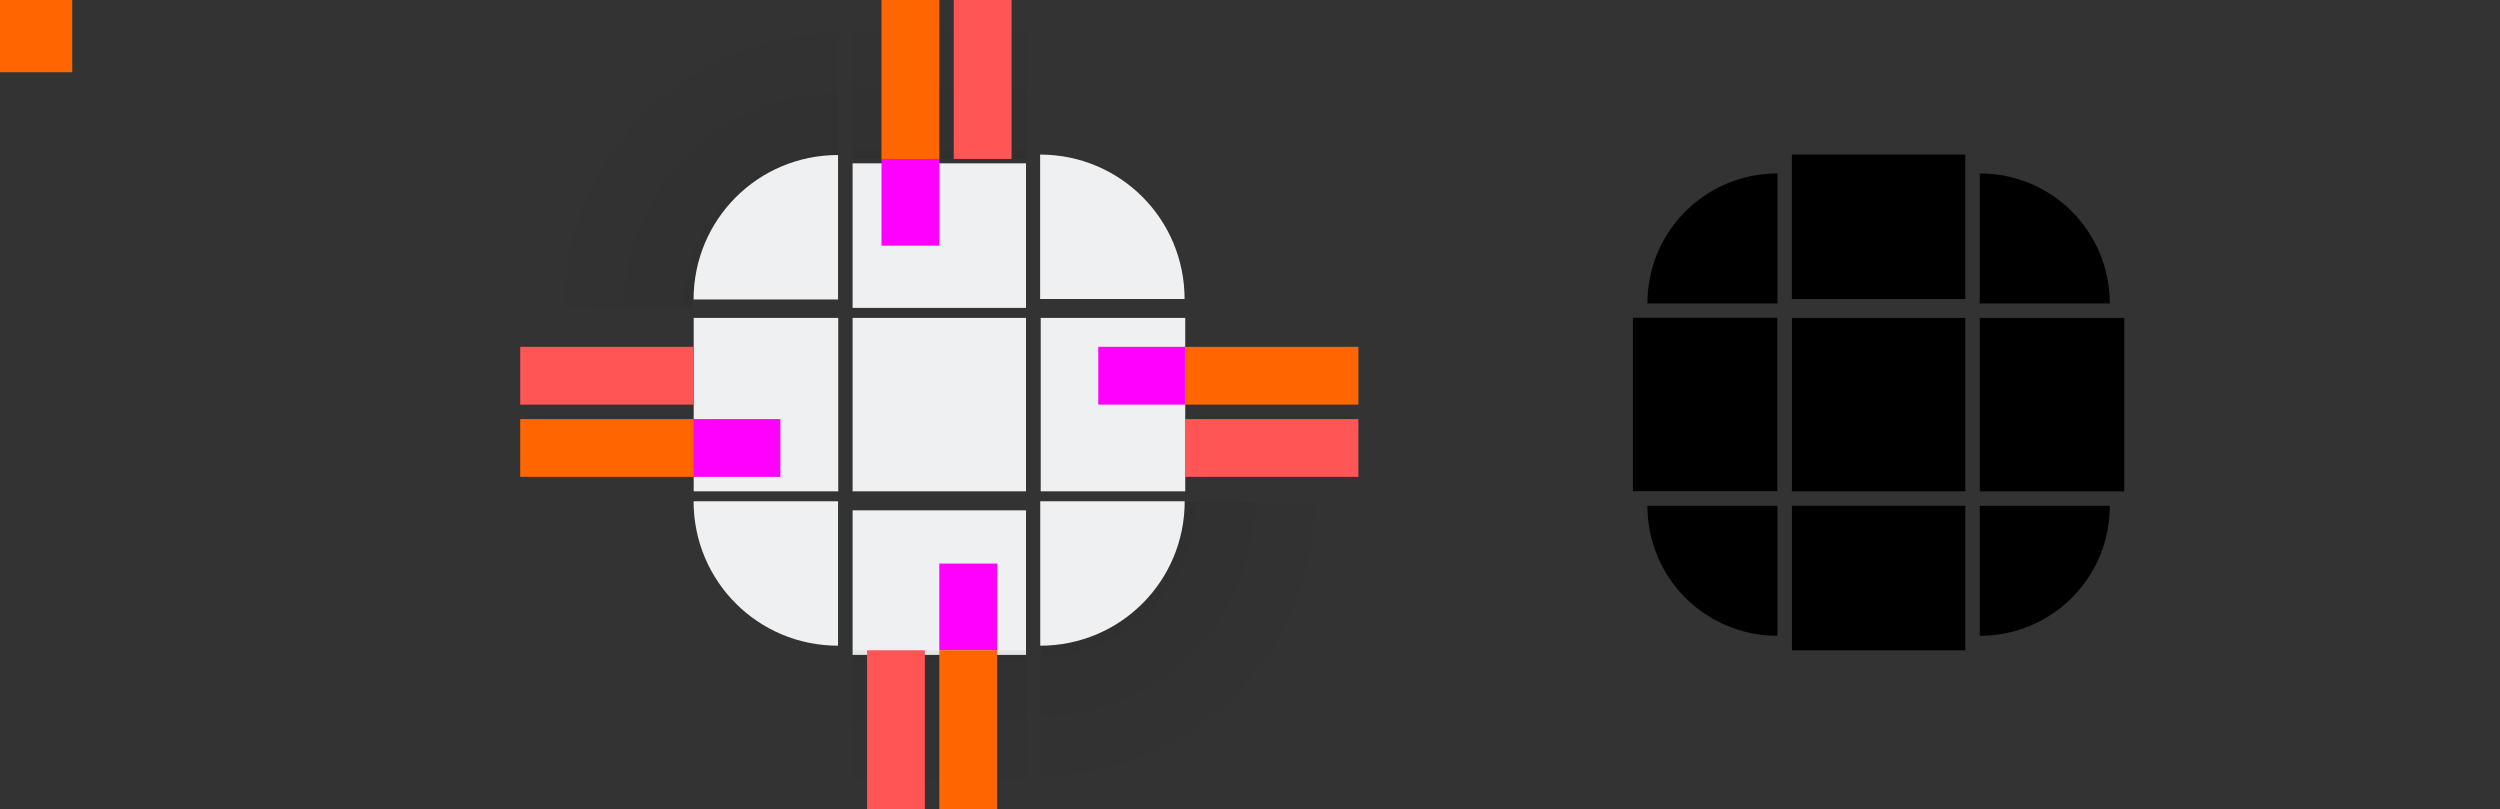
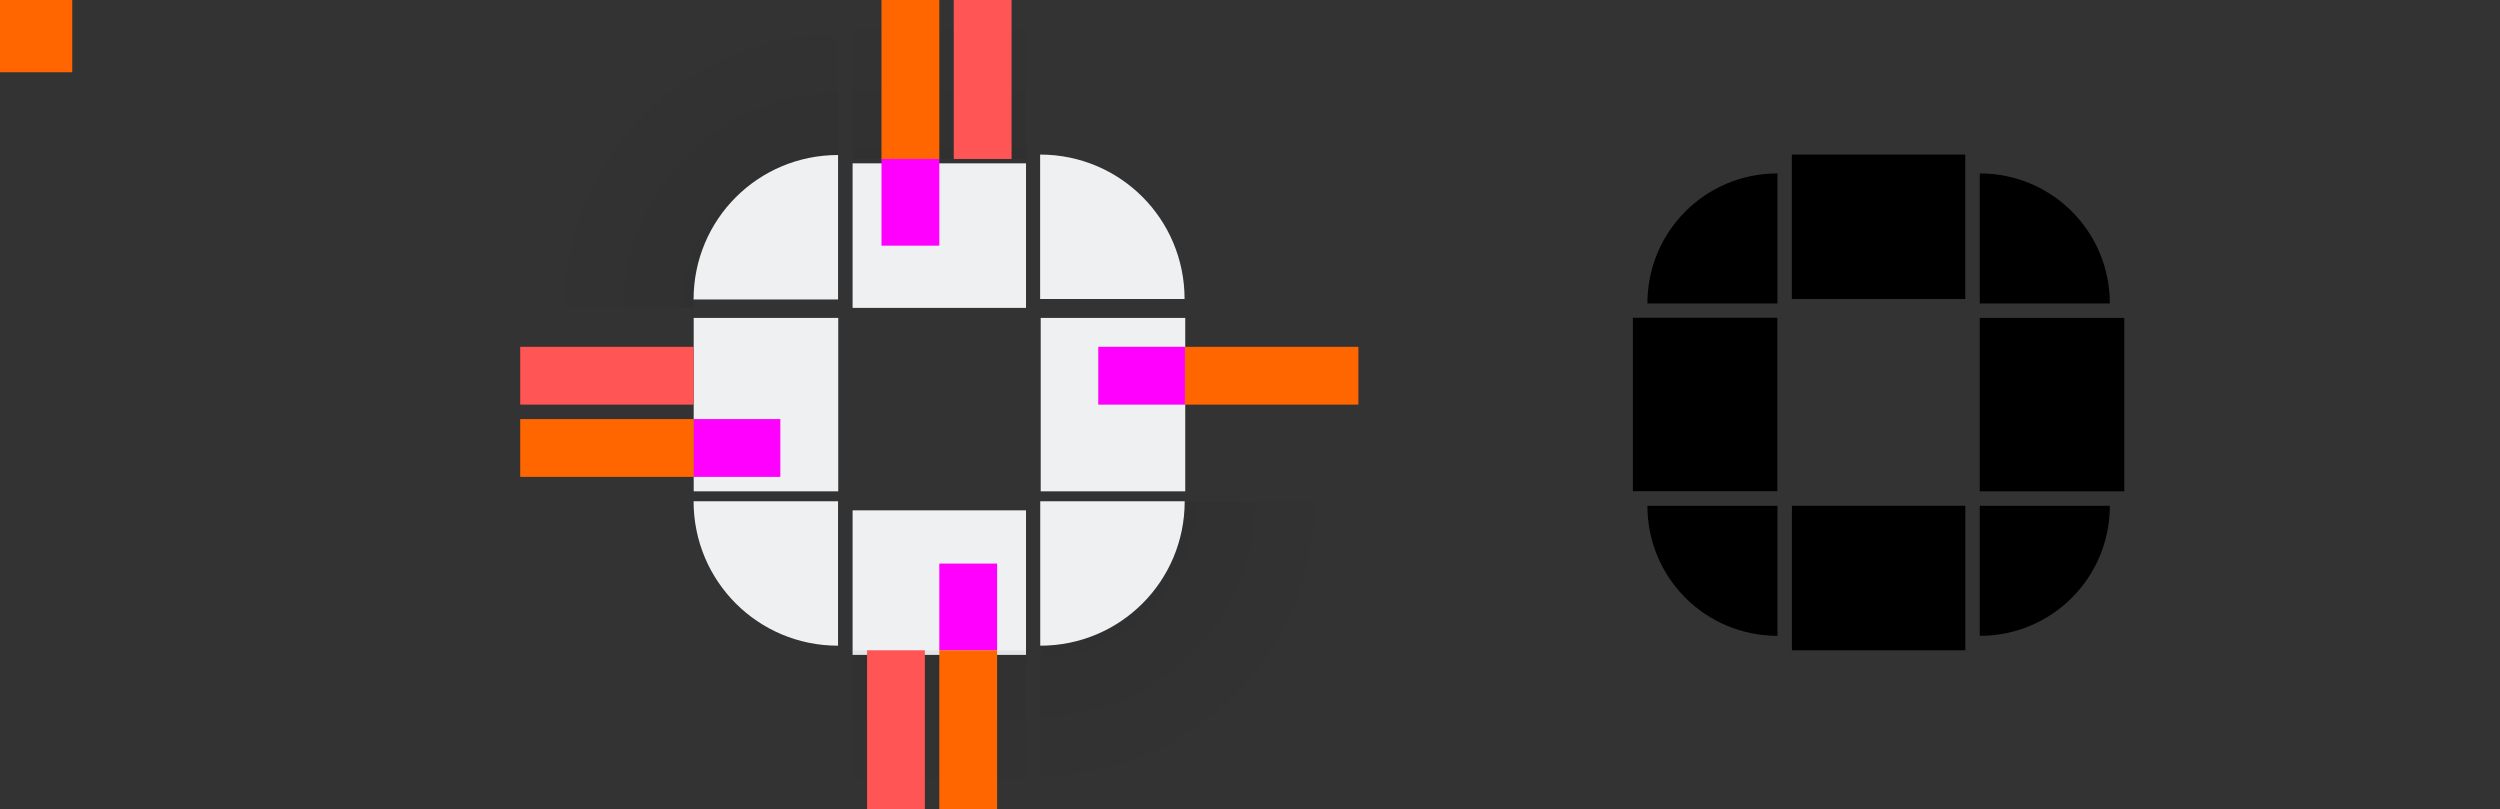
<svg xmlns="http://www.w3.org/2000/svg" xmlns:ns1="http://sodipodi.sourceforge.net/DTD/sodipodi-0.dtd" xmlns:ns2="http://www.inkscape.org/namespaces/inkscape" xmlns:xlink="http://www.w3.org/1999/xlink" width="173" height="56" version="1.1" viewBox="0 0 173 56" id="svg1813" ns1:docname="panel-background.svg" ns2:version="1.3.2 (091e20ef0f, 2023-11-25)">
  <rect x="0" y="0" width="173" height="56" fill="#333333" stroke="none" />
  <ns1:namedview id="namedview1815" pagecolor="#dbdbdb" bordercolor="#666666" borderopacity="1.0" ns2:showpageshadow="2" ns2:pageopacity="0" ns2:pagecheckerboard="0" ns2:deskcolor="#ffffff" showgrid="false" ns2:zoom="11.313708" ns2:cx="58.689863" ns2:cy="37.918601" ns2:window-width="1920" ns2:window-height="966" ns2:window-x="0" ns2:window-y="0" ns2:window-maximized="1" ns2:current-layer="svg1813">
    <ns2:grid type="xygrid" id="grid2179" originx="0" originy="0" spacingy="1" spacingx="1" units="px" visible="false" />
  </ns1:namedview>
  <defs id="defs1703">
    <style id="current-color-scheme" type="text/css">.ColorScheme-Text {
        color:#31363b;
        stop-color:#31363b;
      }
      .ColorScheme-Background {
        color:#eff0f1;
        stop-color:#eff0f1;
      }
      .ColorScheme-Highlight {
        color:#3daee9;
        stop-color:#3daee9;
      }
      .ColorScheme-ViewText {
        color:#31363b;
        stop-color:#31363b;
      }
      .ColorScheme-ViewBackground {
        color:#fcfcfc;
        stop-color:#fcfcfc;
      }
      .ColorScheme-ViewHover {
        color:#93cee9;
        stop-color:#93cee9;
      }
      .ColorScheme-ViewFocus{
        color:#3daee9;
        stop-color:#3daee9;
      }
      .ColorScheme-ButtonText {
        color:#31363b;
        stop-color:#31363b;
      }
      .ColorScheme-ButtonBackground {
        color:#eff0f1;
        stop-color:#eff0f1;
      }
      .ColorScheme-ButtonHover {
        color:#93cee9;
        stop-color:#93cee9;
      }
      .ColorScheme-ButtonFocus{
        color:#3daee9;
        stop-color:#3daee9;
      }</style>
    <linearGradient id="linearGradient4270">
      <stop stop-color="#000000" stop-opacity=".667" offset="0" id="stop1690" />
      <stop stop-color="#000000" stop-opacity="0" offset="1" id="stop1692" />
    </linearGradient>
    <radialGradient id="radialGradient994" cx="77" cy="12" r="6" gradientTransform="matrix(2.7475373e-5,-2.998,3,2.7471008e-5,-45.144,1176.048)" gradientUnits="userSpaceOnUse" xlink:href="#linearGradient4270" fx="77" fy="12" />
    <linearGradient id="linearGradient4920" x1="-915.384" x2="-904.883" y1="-35" y2="-35" gradientTransform="matrix(2,0,0,0.375,1814.72,-52.875)" gradientUnits="userSpaceOnUse" xlink:href="#linearGradient4270" />
  </defs>
  <g id="shadow-topleft" transform="matrix(1.167,0,0,1.167,68.667,-1081.792)">
    <path id="path1705" style="opacity:0.15;fill:url(#radialGradient994);stroke-width:1" d="m -27.999,926.367 v 18.852 l 10.285,0.005 c 0,-4.747 3.823,-8.568 8.571,-8.568 v -10.288 z" />
  </g>
  <rect id="hint-tile-center" y="-1.4648e-5" width="5" height="5" fill="#ff6600" />
  <g id="top" transform="matrix(0.375,0,0,1.667,51.875,-1506.267)">
    <rect transform="matrix(0,-1,-1,0,0,0)" x="-916.36" y="-51" width="6" height="32" class="ColorScheme-Background" fill="currentColor" id="rect1718" />
  </g>
  <g id="topleft" transform="matrix(1.333,0,0,1.333,30.667,-1202.783)">
    <path d="M 20.5,910.36 C 16.345,910.36 13,913.705 13,917.86 h 7.5 v -6.25 z" class="ColorScheme-Background" fill="currentColor" id="path1721" />
  </g>
  <g id="topright" transform="matrix(0.833,0,0,0.833,34.492,-747.633)">
    <path d="m 45,910.36 v 12 h 12 c 0,-6.648 -5.352,-12 -12,-12 z" class="ColorScheme-Background" fill="currentColor" id="path1724" />
  </g>
  <g id="bottom" transform="matrix(0.375,0,0,1.667,51.875,-1545.6)">
    <rect transform="rotate(90)" x="948.36" y="-51" width="6" height="32" class="ColorScheme-Background" fill="currentColor" id="rect1727" />
  </g>
  <g id="bottomleft" transform="matrix(0.833,0,0,0.833,37.167,-750.3)">
    <path d="m 13,942.36 c 0,6.648 5.352,12 12,12 v -12 H 15 Z" class="ColorScheme-Background" fill="currentColor" id="path1730" />
  </g>
  <g id="bottomright" transform="matrix(0.833,0,0,0.833,34.5,-750.3)">
    <path d="m 45,942.36 v 12 c 6.648,0 12,-5.352 12,-12 H 47 Z" class="ColorScheme-Background" fill="currentColor" id="path1733" />
  </g>
  <g id="left" transform="matrix(1.667,0,0,0.375,26.333,-321.635)">
    <rect transform="scale(-1,1)" x="-19" y="916.36" width="6" height="32" class="ColorScheme-Background" fill="currentColor" id="rect1736" />
  </g>
  <g id="right" transform="matrix(1.667,0,0,0.375,-13,-321.635)">
    <rect x="51" y="916.36" width="6" height="32" class="ColorScheme-Background" fill="currentColor" id="rect1739" />
  </g>
-   <rect id="center" x="59" y="22" width="12" height="12" class="ColorScheme-Background" fill="currentColor" />
  <g id="shadow-top" transform="translate(-1,5)">
    <rect transform="matrix(0,-1,-1,0,0,0)" x="-16" y="-72" width="22" height="12" id="rect1747" style="fill:none;stroke-width:0.764" />
    <rect transform="matrix(0,-1,-1,0,0,0)" x="-6" y="-72" width="12" height="12" id="rect1749" style="opacity:0.15;fill:url(#linearGradient4920);stroke-width:0.764" />
  </g>
  <g id="mask-top" transform="matrix(0.375,0,0,0.833,116.87,-747.644)">
    <rect transform="matrix(0,-1,-1,0,0,0)" x="-922.373" y="-51" width="12" height="32" id="rect1779" />
  </g>
  <g id="mask-topleft" transform="translate(100,-899.36)">
    <path d="m 23,910.36 c -5.54,0 -10,4.46 -10,10 h 10 z" id="path1274" style="fill:none" />
    <path d="m 23,911.36 c -4.986,0 -9,4.014 -9,9 h 9 z" id="path1782" />
  </g>
  <g id="mask-bottom" transform="matrix(0.375,0,0,1,116.875,-909.36)">
    <rect transform="rotate(90)" x="944.36" y="-51" width="10" height="32" id="rect1788" />
  </g>
  <g id="mask-left" transform="matrix(0.833,0,0,0.6,102.167,-531.425)">
    <rect transform="scale(-1,1)" x="-25" y="922.36" width="12" height="20" id="rect1797" />
  </g>
  <g id="mask-right" transform="matrix(1,0,0,0.375,90,-321.635)">
    <rect x="47" y="916.36" width="10" height="32" id="rect1800" />
  </g>
-   <rect id="mask-center" x="124" y="22" width="12" height="12" fill="#000000" />
-   <rect id="shadow-center" x="60" y="78.255" width="12" height="12" opacity="0" stroke-width=".375" />
  <rect style="fill:currentColor;fill-opacity:1" id="thick-center" width="32" height="32" x="54" y="-65" class="ColorScheme-Background" />
  <rect transform="rotate(90)" style="fill:#800080;fill-opacity:1;stroke:none;stroke-width:1.155" id="thick-hint-right-margin" width="4" height="8" x="-45" y="-91" />
  <rect transform="rotate(90)" y="-55" x="-45" height="8" width="4" id="thick-hint-left-margin" style="fill:#800080;fill-opacity:1;stroke:none;stroke-width:1.155" />
  <rect y="-71" x="73" height="8" width="4" id="thick-hint-top-margin" style="fill:#800080;fill-opacity:1;stroke:none;stroke-width:1.155" />
  <rect style="fill:#800080;fill-opacity:1;stroke:none;stroke-width:1.155" id="thick-hint-bottom-margin" width="4" height="8" x="74" y="-35" />
  <use x="0" y="0" xlink:href="#shadow-topleft" id="shadow-topright" transform="rotate(90,65,28)" />
  <use x="0" y="0" xlink:href="#shadow-topleft" id="shadow-bottomright" transform="rotate(180,65,28)" />
  <use x="0" y="0" xlink:href="#shadow-topleft" id="shadow-bottomleft" transform="rotate(-90,65,28)" />
  <use x="0" y="0" xlink:href="#shadow-top" id="shadow-right" transform="rotate(90,65,28)" />
  <use x="0" y="0" xlink:href="#shadow-top" id="shadow-bottom" transform="rotate(180,65,28)" />
  <use x="0" y="0" xlink:href="#shadow-top" id="shadow-left" transform="rotate(-90,65,28)" />
  <rect id="hint-left-margin" transform="rotate(90)" x="29" y="-54" width="4" height="6" fill="#ff00ff" />
  <rect id="shadow-hint-left-margin" transform="rotate(90)" x="29" y="-48" width="4" height="12" fill="#ff6600" />
  <rect id="shadow-hint-left-inset" transform="rotate(90)" x="24" y="-48" width="4" height="12" fill="#ff5555" />
  <rect id="hint-left-inset" height="4" style="fill:#00ff00" width="9.9999999e-09" x="49" y="24" />
  <rect id="hint-right-margin" transform="rotate(90)" x="24" y="-82" width="4" height="6" fill="#ff00ff" />
  <rect id="shadow-hint-right-margin" transform="rotate(90)" x="24" y="-94" width="4" height="12" fill="#ff6600" />
-   <rect id="shadow-hint-right-inset" transform="rotate(90)" x="29" y="-94" width="4" height="12" fill="#ff5555" />
-   <rect id="hint-right-inset" height="4" style="fill:#00ff00" width="9.9999999e-09" x="79" y="29" />
  <rect id="hint-bottom-margin" x="65" y="39" width="4" height="6" fill="#ff00ff" />
  <rect id="shadow-hint-bottom-margin" x="65" y="45" width="4" height="12" fill="#ff6600" />
  <rect id="shadow-hint-bottom-inset" x="60" y="45" width="4" height="12" fill="#ff5555" />
  <rect id="hint-bottom-inset" height="9.9999999e-09" style="fill:#00ff00" width="4" x="60" y="42" />
  <rect id="hint-top-margin" x="61" y="11" width="4" height="6" fill="#ff00ff" />
  <rect id="shadow-hint-top-margin" x="61" y="-1" width="4" height="12" fill="#ff6600" />
  <rect id="shadow-hint-top-inset" x="66" y="-1" width="4" height="12" fill="#ff5555" />
  <rect id="hint-top-inset" height="9.9999999e-09" style="fill:#00ff00" width="4" x="66" y="13" />
  <g id="mask-topright" transform="rotate(90,529.68,527.68)">
    <path d="m 23,910.36 c -5.54,0 -10,4.46 -10,10 h 10 z" id="path1276" style="fill:none" />
    <path d="m 23,911.36 c -4.986,0 -9,4.014 -9,9 h 9 z" fill="#000000" id="path1278" />
  </g>
  <g id="mask-bottomright" transform="rotate(180,80,477.68)">
    <path d="m 23,910.36 c -5.54,0 -10,4.46 -10,10 h 10 z" id="path1282" style="fill:none" />
    <path d="m 23,911.36 c -4.986,0 -9,4.014 -9,9 h 9 z" fill="#000000" id="path1284" />
  </g>
  <g id="mask-bottomleft" transform="rotate(-90,-369.68,427.68)">
-     <path d="m 23,910.36 c -5.54,0 -10,4.46 -10,10 h 10 z" id="path1288" style="fill:none" />
+     <path d="m 23,910.36 c -5.54,0 -10,4.46 -10,10 z" id="path1288" style="fill:none" />
    <path d="m 23,911.36 c -4.986,0 -9,4.014 -9,9 h 9 z" fill="#000000" id="path1290" />
  </g>
</svg>